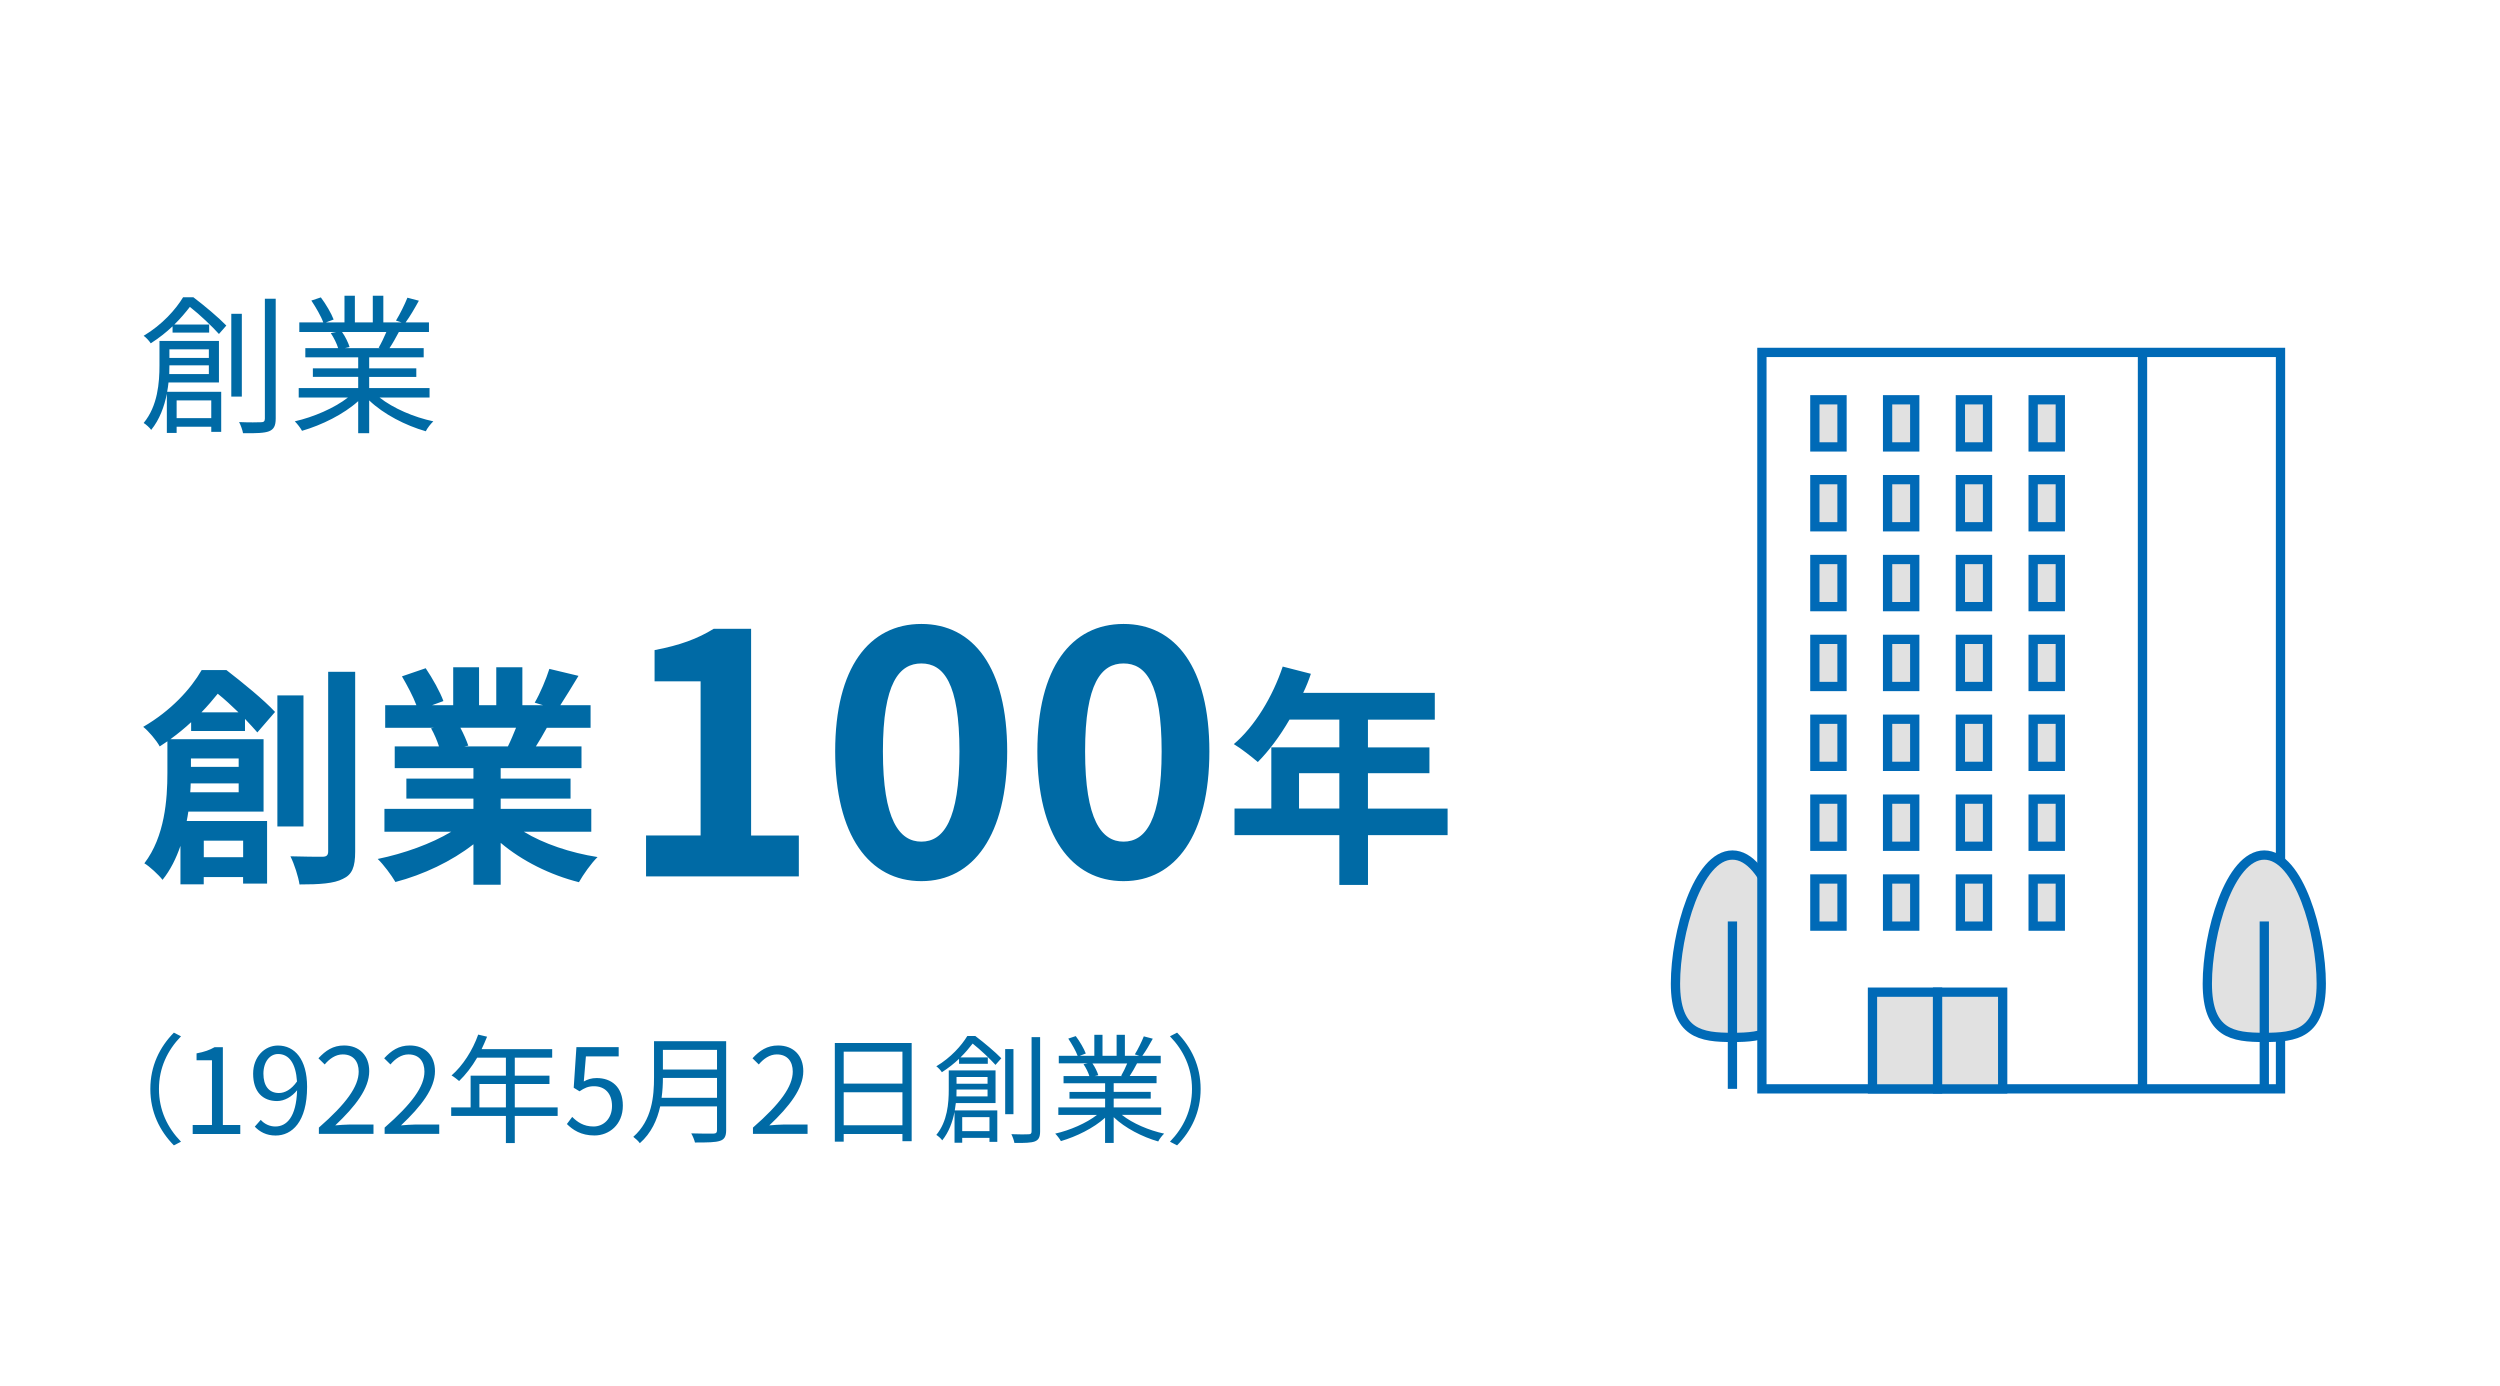
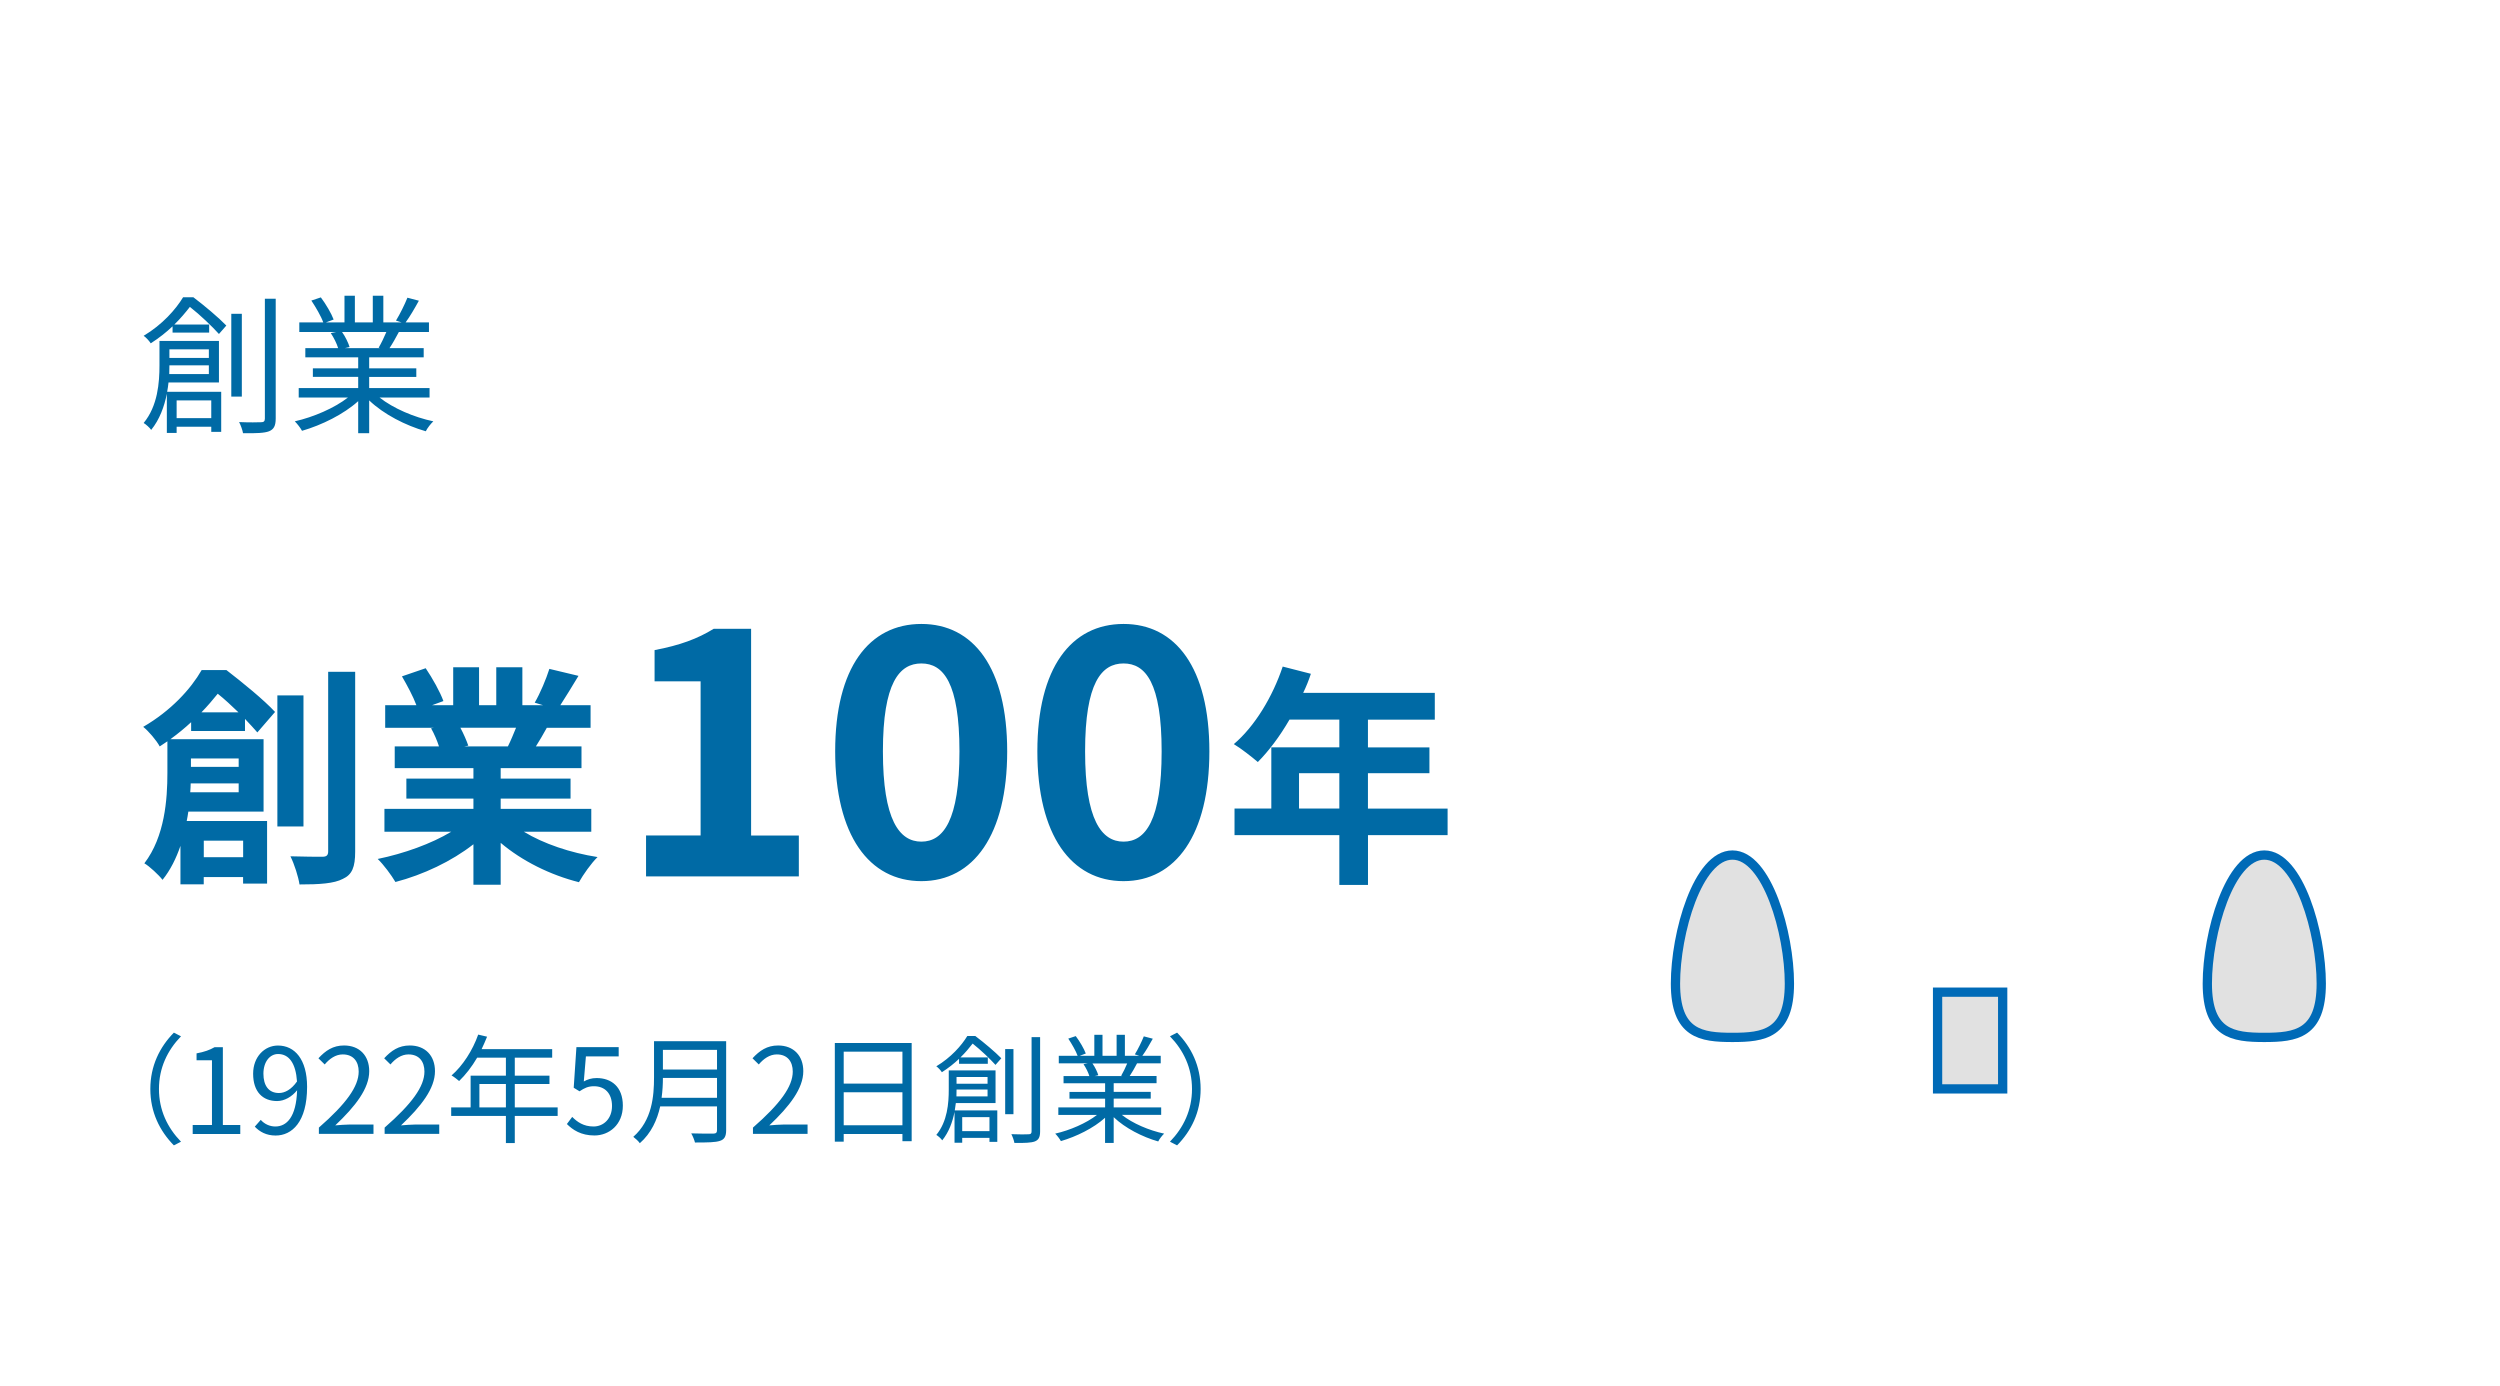
<svg xmlns="http://www.w3.org/2000/svg" id="_レイヤー_2" viewBox="0 0 498.07 276.14">
  <defs>
    <style>.cls-4,.cls-5{stroke:#006ab7;stroke-miterlimit:10;stroke-width:1.85px}.cls-4{fill:#6ab2de}.cls-5{fill:#e1e1e1}</style>
  </defs>
  <g id="_レイヤー_1-2">
-     <path fill="#fff" stroke-width="0" d="M0 0h498.07v276.14H0z" />
    <path d="M38.52 59.22c2.22 1.68 5.07 4.08 6.57 5.64l-1.47 1.68c-1.29-1.44-3.72-3.78-5.79-5.4-.84 1.08-1.86 2.31-3.09 3.51h6.93v1.62h-7.29v-1.26c-1.23 1.17-2.7 2.34-4.35 3.39-.27-.45-.96-1.2-1.41-1.5 3.72-2.22 6.39-5.25 7.86-7.68h2.04zM33.57 76.2c-.06.6-.15 1.23-.27 1.86h10.77v7.98h-1.98v-1.02h-6.9v1.23h-1.95v-7.8c-.51 2.55-1.44 5.13-3.12 7.2-.27-.42-1.08-1.14-1.5-1.38 2.82-3.42 3.15-8.07 3.15-11.49v-4.86h11.85v8.28H33.57zm8.04-1.68v-1.74h-7.86v.03c0 .54 0 1.11-.03 1.71h7.89zm-7.86-4.92v1.71h7.86V69.6h-7.86zm1.44 10.17v3.54h6.9v-3.54h-6.9zm12.99-.75h-2.1v-16.5h2.1v16.5zm6.75-19.5v23.85c0 1.5-.39 2.16-1.32 2.55-.93.36-2.52.42-5.19.39-.09-.57-.45-1.59-.78-2.22 2.04.09 3.81.06 4.38.03.51 0 .75-.18.75-.72V59.52h2.16zM75.62 79.2c2.73 2.16 6.87 3.93 10.71 4.74-.51.48-1.2 1.35-1.5 1.98-4.02-1.14-8.4-3.39-11.28-6.15v6.54h-2.19v-6.39c-2.88 2.61-7.26 4.77-11.19 5.91-.3-.57-.96-1.41-1.44-1.89 3.72-.84 7.89-2.64 10.59-4.74h-9.81v-1.89h11.85v-2.22h-9.03v-1.71h9.03v-2.19H60.83v-1.83h6.54c-.27-.9-.87-2.1-1.47-3l1.05-.21h-7.32v-1.92h4.77c-.42-1.2-1.47-3-2.37-4.35l1.89-.63c1.02 1.35 2.1 3.21 2.55 4.41l-1.53.57h3.69v-5.31h2.07v5.31h3.57v-5.31h2.1v5.31H80l-1.11-.36c.78-1.26 1.74-3.21 2.28-4.56l2.28.6c-.84 1.53-1.8 3.18-2.64 4.32h4.65v1.92h-6c-.6 1.14-1.26 2.31-1.86 3.21h6.81v1.83H73.55v2.19h9.39v1.71h-9.39v2.22h12.03v1.89h-9.96zm-7.47-13.05c.66.93 1.26 2.19 1.5 3l-.96.21h7.05l-.3-.09c.51-.87 1.11-2.1 1.53-3.12h-8.82zm-30.07 79.49v-1.76c-1.25 1.16-2.6 2.27-4.13 3.39h18.56v14.43H37.52c-.09.6-.19 1.25-.32 1.86h16.01v12.48h-4.78v-1.3h-7.84v1.44h-4.64v-7.66c-.84 2.46-2 4.83-3.57 6.77-.7-.93-2.64-2.74-3.62-3.29 4.08-5.34 4.59-12.76 4.59-18v-6.31c-.51.33-1.02.7-1.53 1.02-.65-1.21-2.23-3.06-3.29-3.9 5.52-3.2 9.47-7.52 11.65-11.32h4.92c3.25 2.51 7.47 5.94 9.7 8.35l-3.53 4.08c-.65-.74-1.48-1.67-2.46-2.69v2.41H38.09zm9.47 12.2v-1.76h-9.56c0 .56-.05 1.16-.09 1.76h9.65zm-9.51-6.73v1.67h9.51v-1.67h-9.51zm9.47-9.19c-1.35-1.3-2.78-2.64-4.13-3.71-.97 1.21-2.04 2.46-3.25 3.71h7.38zm-6.91 25.57v3.29h7.84v-3.29H40.6zm19.86-2.83h-5.2v-26.12h5.2v26.12zm10.3-30.81v35.82c0 3.06-.6 4.59-2.46 5.43-1.76.93-4.64 1.11-8.63 1.11-.23-1.53-1.02-4.04-1.81-5.61 2.78.09 5.48.09 6.36.09.83 0 1.16-.28 1.16-1.07v-35.78h5.38zm33.58 31.84c3.94 2.41 9.33 4.22 14.71 5.06-1.25 1.21-2.88 3.53-3.71 5.01-5.71-1.44-11.32-4.22-15.59-7.84v8.35h-5.43v-8.07c-4.32 3.39-10.02 6.08-15.54 7.52-.79-1.35-2.37-3.48-3.53-4.59 5.2-1.07 10.67-3.02 14.66-5.43H76.59v-4.55h17.73v-2.04H80.96v-3.99h13.36v-2.09H78.64v-4.32h8.82c-.37-1.16-.97-2.55-1.58-3.62l.56-.09h-9.7v-4.5h6.22c-.65-1.76-1.86-3.99-2.88-5.75l4.73-1.62c1.35 2 2.88 4.73 3.53 6.54l-2.27.83h4.22v-7.56h5.15v7.56h3.43v-7.56h5.2v7.56h4.13l-1.67-.51c1.11-1.9 2.27-4.69 2.92-6.73l5.8 1.39c-1.3 2.13-2.55 4.22-3.62 5.85h6.03v4.5h-8.72c-.74 1.35-1.48 2.6-2.18 3.71h9.09v4.32h-16.1v2.09h13.92v3.99H99.75v2.04h18.05v4.55h-13.46zm-12.62-20.7c.65 1.21 1.25 2.6 1.58 3.57l-.79.14h8.68c.56-1.11 1.11-2.46 1.62-3.71H91.72zm36.98 21.46h10.88v-30.71h-9.17v-6.22c5.06-.96 8.55-2.26 11.77-4.24h7.46v41.18h9.51v8.14h-30.44v-8.14zm37.69-16.76c0-16.69 6.77-25.38 17.17-25.38s17.1 8.76 17.1 25.38-6.7 25.86-17.1 25.86-17.17-9.1-17.17-25.86zm24.76 0c0-13.68-3.21-17.51-7.59-17.51s-7.66 3.83-7.66 17.51 3.28 17.99 7.66 17.99 7.59-4.24 7.59-17.99zm15.52 0c0-16.69 6.77-25.38 17.17-25.38s17.1 8.76 17.1 25.38-6.7 25.86-17.1 25.86-17.17-9.1-17.17-25.86zm24.76 0c0-13.68-3.21-17.51-7.59-17.51s-7.66 3.83-7.66 17.51 3.28 17.99 7.66 17.99 7.59-4.24 7.59-17.99zm56.98 16.69h-15.87v9.93h-5.71v-9.93h-20.88v-5.29h7.33v-12.2h13.55v-5.52h-9.93c-1.9 3.29-4.13 6.26-6.31 8.45-1.07-.93-3.43-2.78-4.78-3.57 4.18-3.53 7.75-9.47 9.74-15.45l5.61 1.44c-.42 1.3-.93 2.55-1.53 3.8h26.22v5.34h-13.32v5.52h12.25v5.15h-12.25v7.05h15.87v5.29zm-21.58-5.29v-7.05h-8.03v7.05h8.03zM29.95 216.96c0-4.6 1.86-8.35 4.69-11.23l1.42.73c-2.71 2.81-4.39 6.3-4.39 10.5s1.67 7.69 4.39 10.5l-1.42.73c-2.83-2.88-4.69-6.63-4.69-11.23zm8.43 7.17h3.85v-12.9h-3.07v-1.37c1.53-.28 2.64-.68 3.59-1.23h1.65v15.5h3.47v1.79h-9.48v-1.79zm13.57-1.02c.73.83 1.79 1.32 2.9 1.32 2.24 0 4.18-1.84 4.34-7.22-1.04 1.3-2.52 2.15-3.99 2.15-2.88 0-4.77-1.86-4.77-5.45 0-3.35 2.26-5.61 4.95-5.61 3.33 0 5.8 2.74 5.8 8.23 0 7.01-3.02 9.7-6.27 9.7-1.86 0-3.18-.75-4.15-1.77l1.18-1.34zm7.22-7.67c-.24-3.56-1.56-5.45-3.77-5.45-1.65 0-2.92 1.56-2.92 3.92s1.04 3.85 3.09 3.85c1.16 0 2.45-.66 3.61-2.31zm4.36 9.21c5.43-4.74 7.93-8.19 7.93-11.16 0-1.98-1.04-3.42-3.18-3.42-1.42 0-2.64.87-3.59 2l-1.25-1.23c1.42-1.53 2.9-2.55 5.1-2.55 3.09 0 5.02 2.03 5.02 5.12 0 3.44-2.71 6.96-6.77 10.8.9-.07 1.96-.17 2.83-.17h4.79v1.86H63.53v-1.27zm13.1 0c5.43-4.74 7.93-8.19 7.93-11.16 0-1.98-1.04-3.42-3.18-3.42-1.42 0-2.64.87-3.59 2l-1.25-1.23c1.42-1.53 2.9-2.55 5.1-2.55 3.09 0 5.02 2.03 5.02 5.12 0 3.44-2.71 6.96-6.77 10.8.9-.07 1.96-.17 2.83-.17h4.79v1.86H76.63v-1.27zm34.47-2.32h-8.54v5.4h-1.77v-5.4h-10.9v-1.7h3.87v-6.32h7.03v-3.59h-5.73c-1.06 1.82-2.31 3.42-3.59 4.65-.33-.28-1.06-.87-1.51-1.11 2.22-1.93 4.2-4.98 5.31-8.14l1.77.42c-.33.83-.71 1.67-1.09 2.48h14.06v1.7h-7.45v3.59h6.91v1.65h-6.91v4.67h8.54v1.7zm-10.31-1.7v-4.67h-5.28v4.67h5.28zm12.15 3.31l1.06-1.42c.99.99 2.24 1.91 4.25 1.91s3.68-1.56 3.68-4.08-1.42-3.94-3.59-3.94c-1.16 0-1.89.35-2.88 1.01l-1.16-.71.54-8.09h8.42v1.84h-6.53l-.42 5c.75-.42 1.53-.68 2.57-.68 2.88 0 5.21 1.7 5.21 5.5s-2.74 5.94-5.66 5.94c-2.69 0-4.34-1.13-5.5-2.29zm31.73 1.23c0 1.23-.35 1.84-1.23 2.12-.9.31-2.45.33-4.98.33-.12-.5-.45-1.32-.75-1.82 1.98.07 3.87.05 4.41.05.54-.02.73-.19.73-.71v-4.72h-11.32c-.59 2.67-1.77 5.33-4.06 7.34-.24-.38-.94-1.01-1.3-1.27 3.75-3.3 4.13-8.09 4.13-11.84v-7.22h14.37v17.74zm-1.82-6.46v-3.96h-10.78c0 1.23-.07 2.57-.26 3.96h11.04zm-10.78-9.55v3.92h10.78v-3.92h-10.78zm17.94 15.49c5.43-4.74 7.93-8.19 7.93-11.16 0-1.98-1.04-3.42-3.18-3.42-1.42 0-2.64.87-3.59 2l-1.25-1.23c1.42-1.53 2.9-2.55 5.1-2.55 3.09 0 5.02 2.03 5.02 5.12 0 3.44-2.71 6.96-6.77 10.8.9-.07 1.96-.17 2.83-.17h4.79v1.86h-10.88v-1.27zm31.62-16.85v19.56h-1.84v-1.44h-11.7v1.53h-1.77V207.8h15.31zm-13.54 1.72v6.37h11.7v-6.37h-11.7zm11.7 14.67v-6.58h-11.7v6.58h11.7zm14.53-17.78c1.75 1.32 3.99 3.21 5.17 4.43l-1.16 1.32c-1.01-1.13-2.93-2.97-4.55-4.25-.66.85-1.46 1.82-2.43 2.76h5.45v1.27h-5.73v-.99c-.97.92-2.12 1.84-3.42 2.67-.21-.35-.75-.94-1.11-1.18 2.92-1.75 5.02-4.13 6.18-6.04h1.6zm-3.89 13.35c-.05.47-.12.97-.21 1.46h8.47v6.27h-1.56v-.8h-5.43v.97h-1.53v-6.13c-.4 2-1.13 4.03-2.45 5.66-.21-.33-.85-.9-1.18-1.08 2.22-2.69 2.48-6.35 2.48-9.04v-3.82h9.32v6.51h-7.9zm6.32-1.32v-1.37h-6.18v.02c0 .42 0 .87-.02 1.34h6.2zm-6.18-3.87v1.34h6.18v-1.34h-6.18zm1.13 8v2.78h5.43v-2.78h-5.43zm10.21-.59h-1.65v-12.97h1.65v12.97zm5.31-15.33v18.75c0 1.18-.31 1.7-1.04 2-.73.28-1.98.33-4.08.31-.07-.45-.35-1.25-.61-1.75 1.6.07 3 .05 3.44.02.4 0 .59-.14.59-.57v-18.78h1.7zm16.29 15.47c2.15 1.7 5.4 3.09 8.42 3.73-.4.38-.94 1.06-1.18 1.56-3.16-.9-6.61-2.67-8.87-4.84v5.14h-1.72v-5.02c-2.26 2.05-5.71 3.75-8.8 4.65-.24-.45-.75-1.11-1.13-1.49 2.93-.66 6.2-2.08 8.33-3.73h-7.71v-1.49h9.32v-1.75h-7.1v-1.34h7.1v-1.72h-8.28v-1.44h5.14c-.21-.71-.68-1.65-1.16-2.36l.83-.17h-5.76v-1.51h3.75c-.33-.94-1.16-2.36-1.86-3.42l1.49-.5c.8 1.06 1.65 2.52 2 3.47l-1.2.45h2.9v-4.18h1.63v4.18h2.81v-4.18h1.65v4.18h2.85l-.87-.28c.61-.99 1.37-2.52 1.79-3.59l1.79.47c-.66 1.2-1.42 2.5-2.08 3.4h3.66v1.51h-4.72c-.47.9-.99 1.82-1.46 2.52h5.35v1.44h-8.54v1.72h7.38v1.34h-7.38v1.75h9.46v1.49h-7.83zm-5.87-10.26c.52.73.99 1.72 1.18 2.36l-.75.17h5.54l-.24-.07c.4-.68.87-1.65 1.2-2.45h-6.94zm21.56 5.1c0 4.6-1.86 8.35-4.69 11.23l-1.42-.73c2.71-2.81 4.39-6.3 4.39-10.5s-1.67-7.69-4.39-10.5l1.42-.73c2.83 2.88 4.69 6.63 4.69 11.23z" fill="#006aa5" stroke-width="0" />
    <path class="cls-5" d="M333.8 195.95c0-10.03 4.44-25.6 11.35-25.6s11.35 15.56 11.35 25.6-5.08 10.73-11.35 10.73-11.35-.7-11.35-10.73z" />
-     <path class="cls-4" d="M345.15 183.58v33.35" />
-     <path d="M351.02 70.21h75.82v146.72h-75.82zm75.83 0h27.49v146.72h-27.49z" fill="#fff" stroke="#006ab7" stroke-miterlimit="10" stroke-width="1.85" />
-     <path class="cls-5" d="M405.06 175.12h5.41v9.39h-5.41zm-14.5 0h5.41v9.39h-5.41zm-14.5 0h5.41v9.39h-5.41zm-14.49 0h5.41v9.39h-5.41zm43.49-15.91h5.41v9.39h-5.41zm-14.5 0h5.41v9.39h-5.41zm-14.5 0h5.41v9.39h-5.41zm-14.49 0h5.41v9.39h-5.41zm43.49-15.92h5.41v9.39h-5.41zm-14.5 0h5.41v9.39h-5.41zm-14.5 0h5.41v9.39h-5.41zm-14.49 0h5.41v9.39h-5.41zm43.49-15.91h5.41v9.39h-5.41zm-14.5 0h5.41v9.39h-5.41zm-14.5 0h5.41v9.39h-5.41zm-14.49 0h5.41v9.39h-5.41zm43.49-15.91h5.41v9.39h-5.41zm-14.5 0h5.41v9.39h-5.41zm-14.5 0h5.41v9.39h-5.41zm-14.49 0h5.41v9.39h-5.41zm43.49-15.91h5.41v9.39h-5.41zm-14.5 0h5.41v9.39h-5.41zm-14.5 0h5.41v9.39h-5.41zm-14.49 0h5.41v9.39h-5.41zm43.49-15.91h5.41v9.39h-5.41zm-14.5 0h5.41v9.39h-5.41zm-14.5 0h5.41v9.39h-5.41zm-14.49 0h5.41v9.39h-5.41zm11.48 118.02h12.97v19.27h-12.97z" />
    <path class="cls-5" d="M386.02 197.67h12.97v19.27h-12.97zm53.74-1.72c0-10.03 4.44-25.6 11.35-25.6s11.35 15.56 11.35 25.6-5.08 10.73-11.35 10.73-11.35-.7-11.35-10.73z" />
-     <path class="cls-4" d="M451.11 183.58v33.35" />
  </g>
</svg>